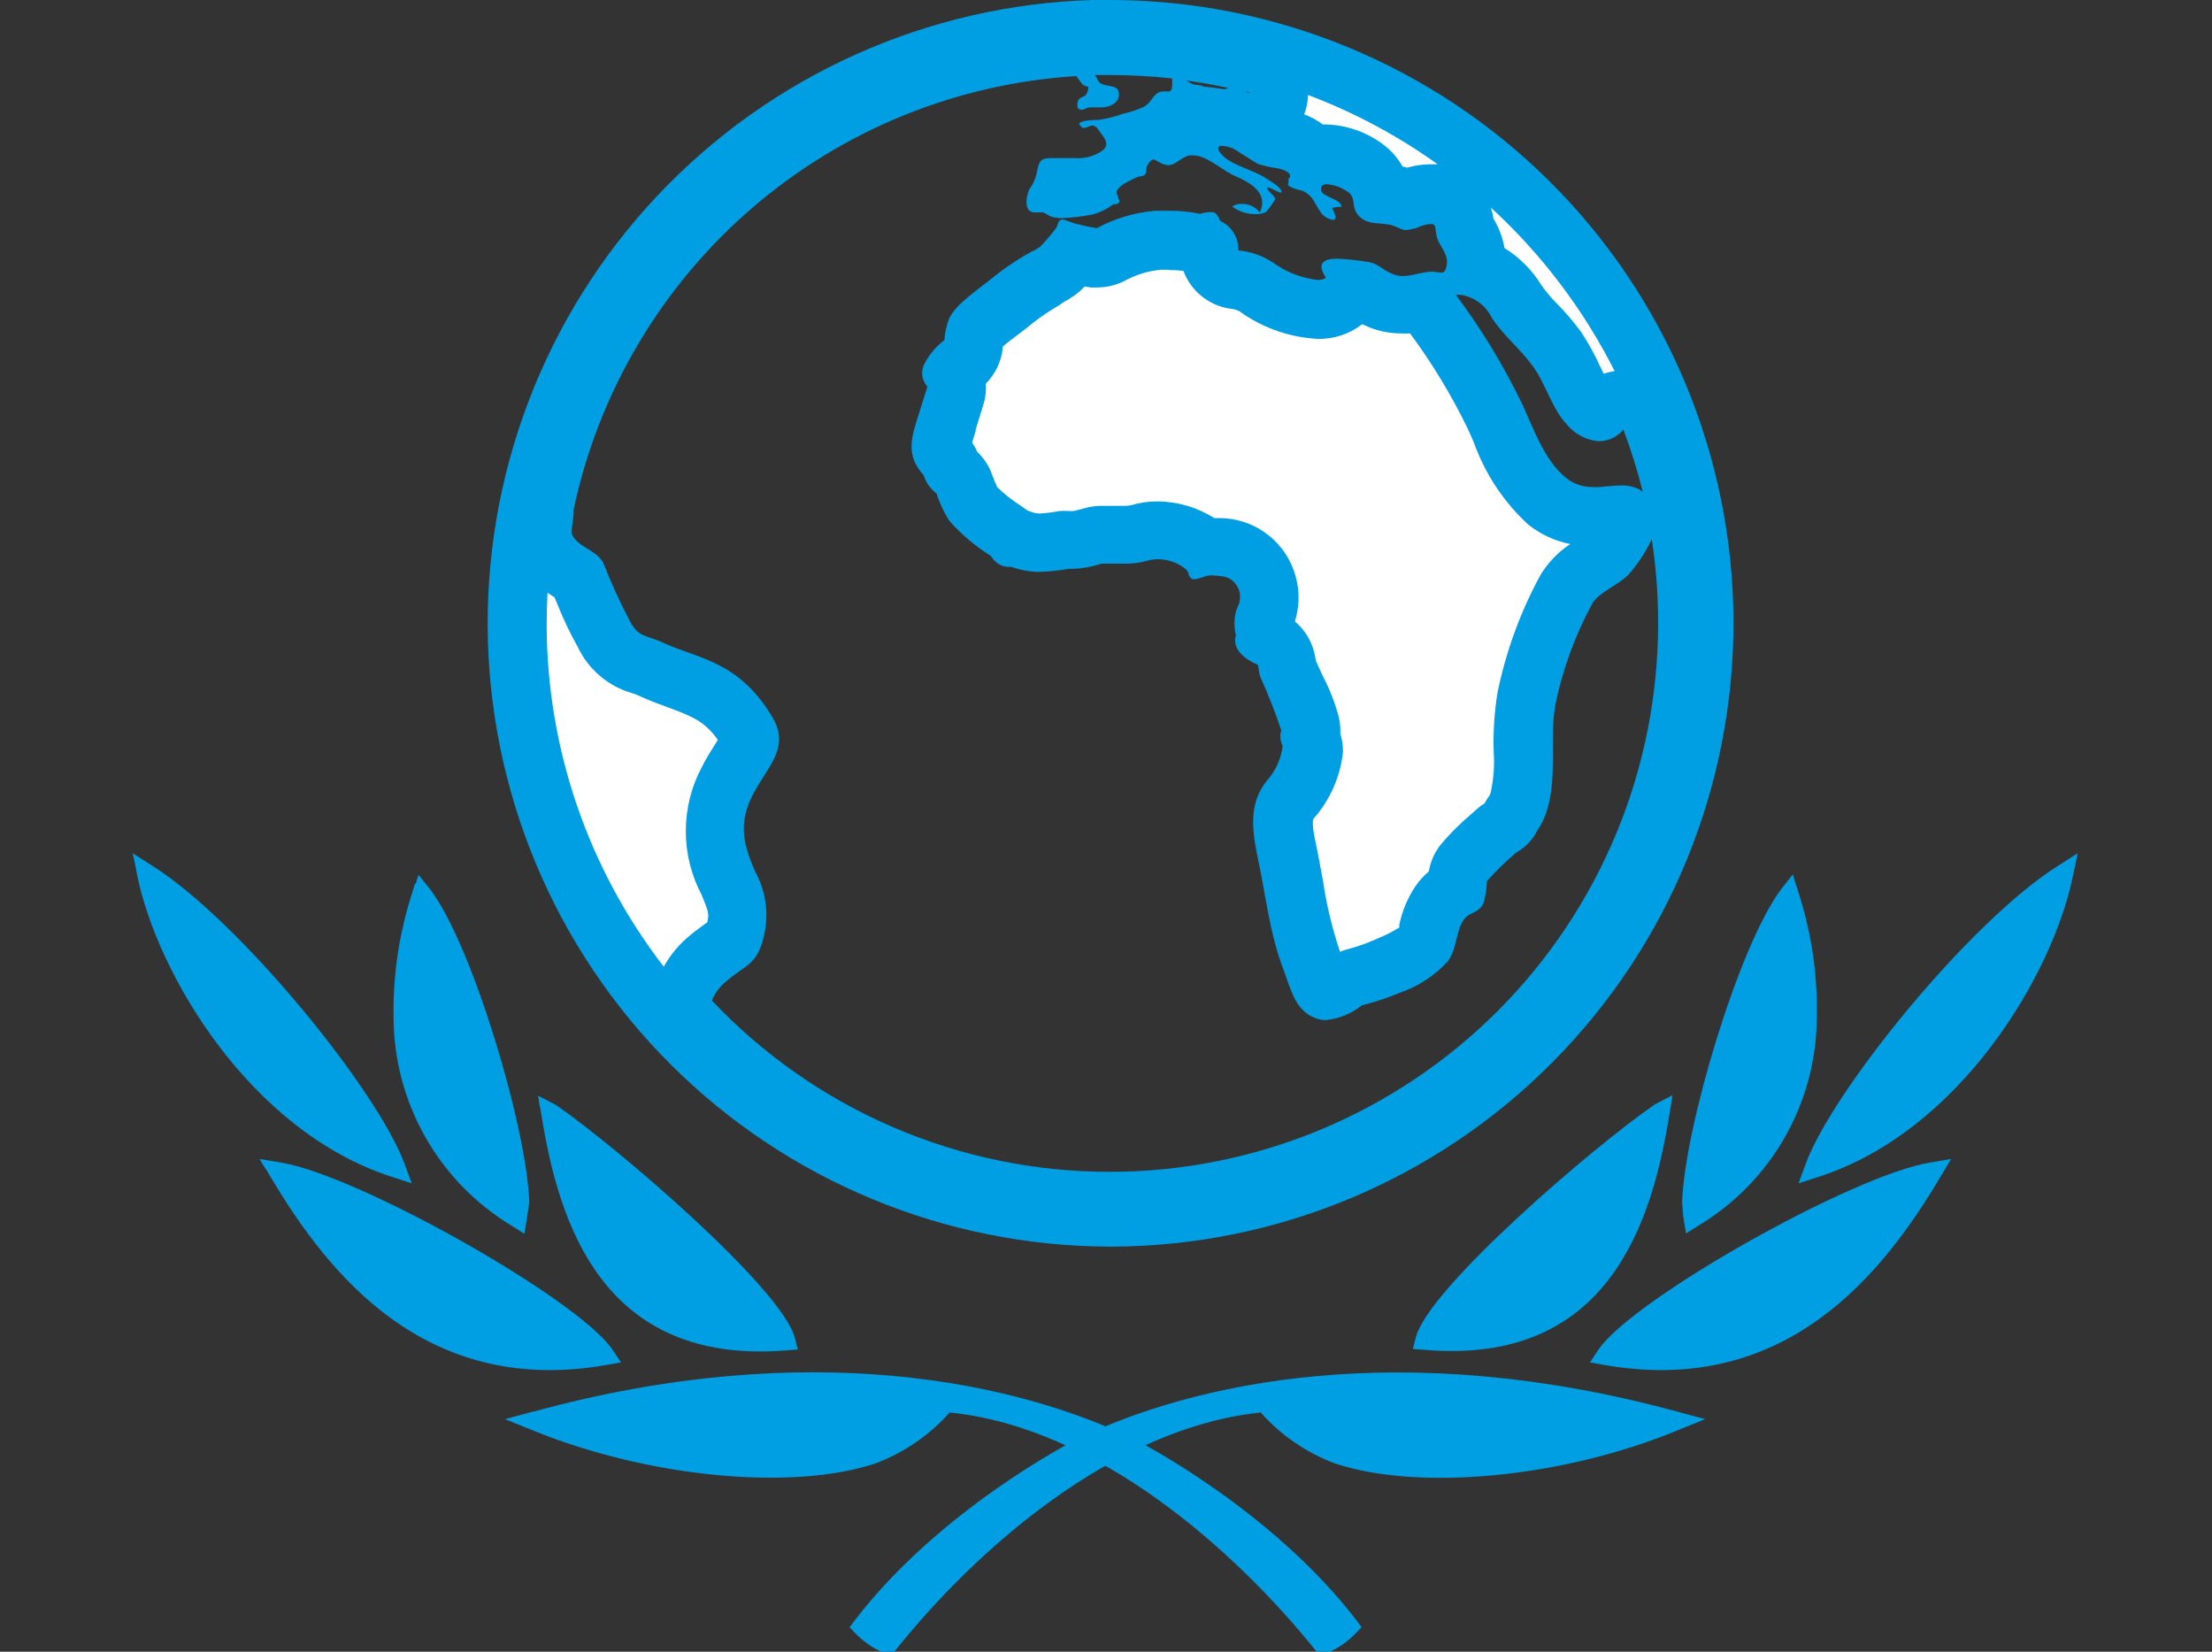
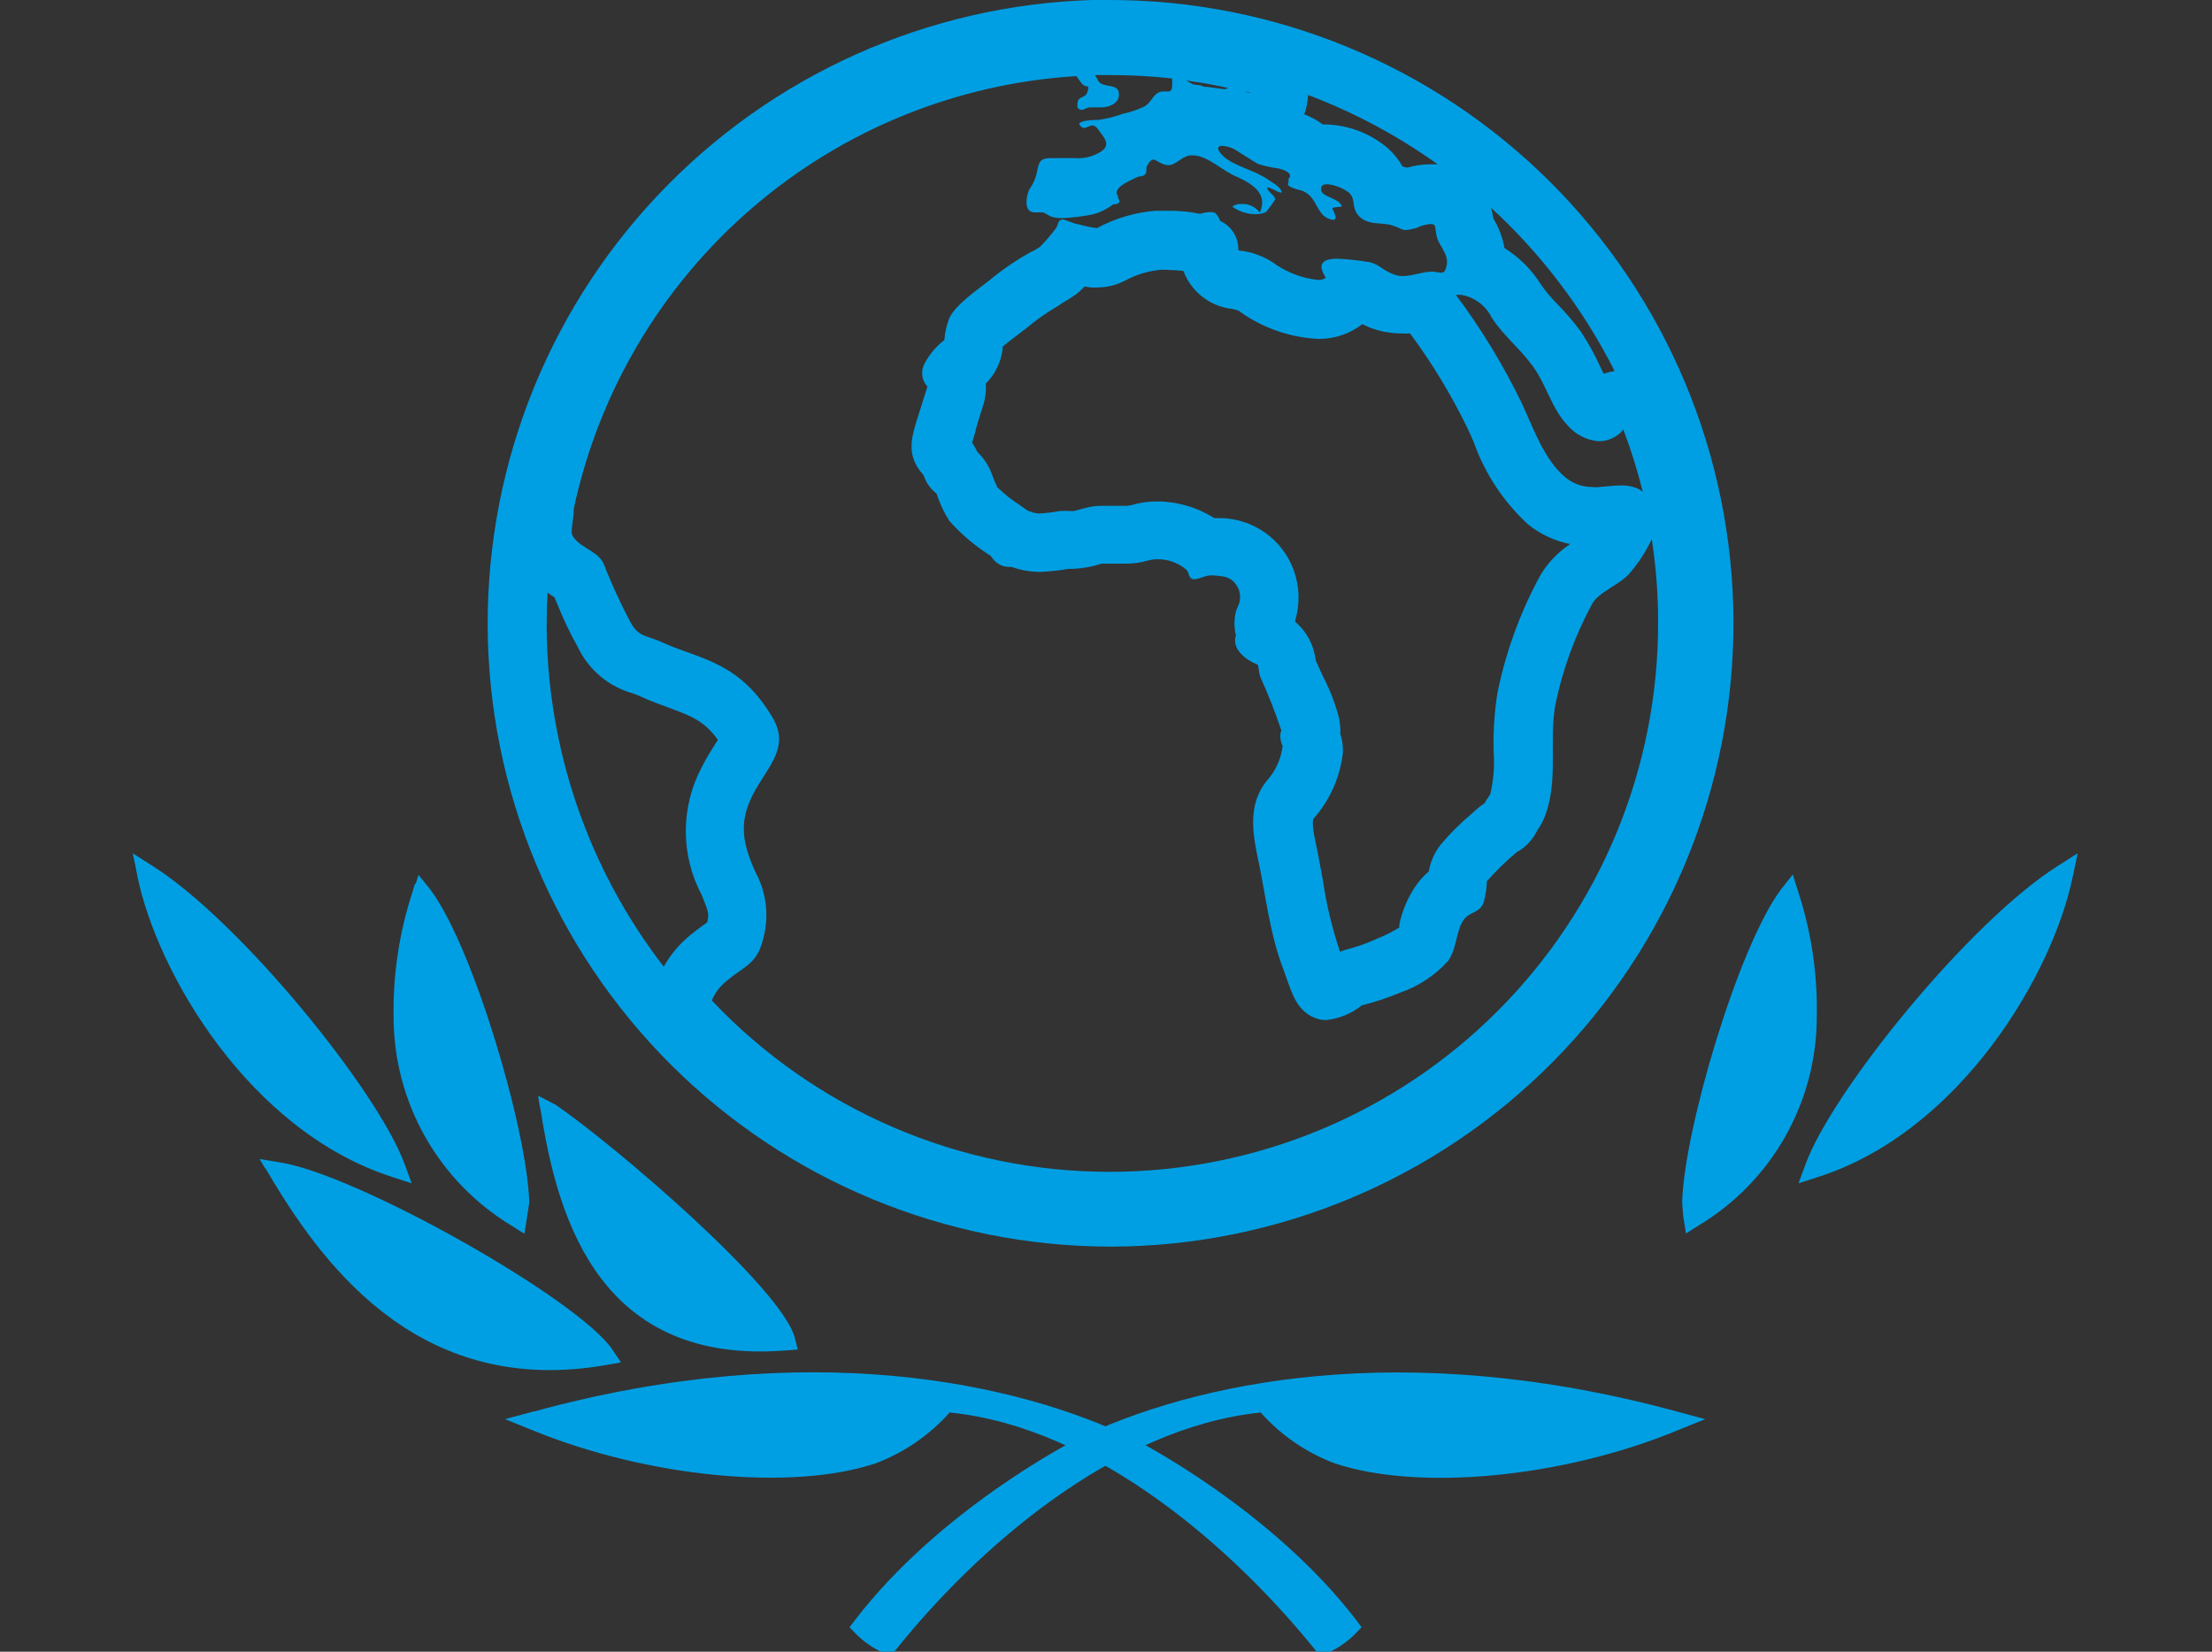
<svg xmlns="http://www.w3.org/2000/svg" width="150" height="112" viewBox="0 0 150 112" fill="none">
  <rect x="0" y="0" width="150" height="112" fill="#333333" stroke="none" />
  <g clip-path="url(#clip0)">
-     <path d="M75.27 82.53C64.628 82.507 54.426 78.281 46.884 70.773C39.342 63.265 35.071 53.082 35 42.44C34.964 37.152 35.977 31.91 37.98 27.017C39.983 22.123 42.937 17.675 46.67 13.93C50.383 10.161 54.806 7.165 59.685 5.118C64.563 3.07 69.799 2.01 75.09 2H75.28C85.924 2.024 96.127 6.25 103.669 13.761C111.211 21.271 115.481 31.456 115.55 42.1C115.59 47.39 114.58 52.636 112.578 57.533C110.577 62.43 107.624 66.882 103.89 70.63C100.172 74.396 95.744 77.387 90.862 79.43C85.981 81.473 80.742 82.526 75.45 82.53H75.27ZM40.89 42.93C41.126 43.462 41.479 43.934 41.922 44.311C42.365 44.688 42.887 44.961 43.45 45.11C43.707 45.191 43.958 45.291 44.2 45.41C44.81 45.68 45.37 45.89 45.93 46.1C47.79 46.78 49.26 47.32 50.66 49.67C50.91 50.09 50.94 50.23 50.09 51.56C49.84 51.97 49.54 52.44 49.29 52.95C47.85 55.69 48.49 57.95 49.39 59.95C49.669 60.416 49.853 60.932 49.931 61.47C50.008 62.007 49.977 62.555 49.84 63.08C49.69 63.73 49.68 63.74 49.02 64.2C48.71 64.42 48.37 64.66 48.02 64.99C47.33 65.54 46.79 66.256 46.45 67.07C46.301 67.428 46.259 67.823 46.33 68.204C46.401 68.586 46.582 68.939 46.85 69.22C50.495 73.099 54.899 76.187 59.788 78.292C64.677 80.398 69.947 81.476 75.27 81.46C85.659 81.449 95.619 77.319 102.966 69.973C110.313 62.628 114.447 52.669 114.46 42.28C114.462 40.272 114.311 38.266 114.01 36.28C113.958 35.938 113.818 35.616 113.604 35.344C113.39 35.072 113.11 34.861 112.79 34.73C113.032 34.488 113.207 34.188 113.3 33.859C113.393 33.53 113.4 33.182 113.32 32.85C112.934 31.342 112.456 29.86 111.89 28.41C111.765 28.079 111.555 27.788 111.281 27.565C111.007 27.341 110.679 27.195 110.33 27.14H110.02C109.718 27.14 109.42 27.208 109.148 27.34C108.876 27.471 108.637 27.663 108.45 27.9H108.37C108.095 27.801 107.853 27.628 107.67 27.4C107.255 26.864 106.918 26.271 106.67 25.64C106.363 24.946 106.001 24.277 105.59 23.64C105.123 23.005 104.611 22.404 104.06 21.84C103.598 21.389 103.183 20.894 102.82 20.36C102.201 19.283 101.214 18.466 100.04 18.06C100.115 17.239 99.907 16.416 99.45 15.73C99.401 15.667 99.357 15.6 99.32 15.53C99.32 15.47 99.32 15.42 99.32 15.37C99.316 15.069 99.252 14.771 99.133 14.495C99.014 14.219 98.841 13.969 98.624 13.759C98.407 13.55 98.151 13.386 97.871 13.276C97.59 13.166 97.291 13.113 96.99 13.12C96.617 13.122 96.246 13.18 95.89 13.29C95.706 13.332 95.525 13.389 95.35 13.46L95.08 13.36C94.635 13.207 94.17 13.119 93.7 13.1H93.62C93.513 12.499 93.215 11.948 92.77 11.53C91.972 10.872 90.983 10.489 89.95 10.44C89.64 10.441 89.332 10.495 89.04 10.6C88.509 9.931 87.737 9.497 86.89 9.39C86.68 9.33 86.46 9.29 86.25 9.25H86.05C85.78 9.1 85.51 8.92 85.23 8.75L84.67 8.4L84.56 8.33C84.723 8.345 84.887 8.345 85.05 8.33C85.49 8.238 85.886 8.001 86.175 7.656C86.463 7.311 86.627 6.879 86.64 6.43C86.655 5.977 86.516 5.533 86.245 5.169C85.974 4.806 85.588 4.545 85.15 4.43L84.82 4.35C84.654 4.302 84.482 4.279 84.31 4.28H84.16C83.98 4.173 83.784 4.096 83.58 4.05C82.58 3.84 81.58 3.66 80.58 3.52H80.3H80.08C79.922 3.463 79.757 3.426 79.59 3.41C78.139 3.243 76.68 3.16 75.22 3.16H74.39H74.08C73.868 3.169 73.659 3.209 73.46 3.28C73.293 3.237 73.122 3.214 72.95 3.21H72.89C64.338 3.745 56.196 7.065 49.708 12.663C43.22 18.261 38.743 25.828 36.96 34.21C36.935 34.396 36.935 34.584 36.96 34.77C36.951 34.907 36.935 35.044 36.91 35.18C36.8 35.724 36.8 36.285 36.91 36.83C36.948 36.975 37.002 37.116 37.07 37.25C37.481 37.994 38.099 38.602 38.85 39C38.983 39.074 39.109 39.158 39.23 39.25C39.41 39.64 39.56 40 39.7 40.34C40.035 41.23 40.433 42.096 40.89 42.93ZM89.89 67.22H89.81C89.502 66.82 89.281 66.36 89.16 65.87C89.08 65.66 89.01 65.46 88.93 65.26C88.359 63.588 87.941 61.868 87.68 60.12C87.53 59.24 87.37 58.37 87.18 57.49C86.82 55.86 86.89 54.95 87.44 54.27C88.288 53.302 88.822 52.099 88.97 50.82C88.99 50.528 88.949 50.235 88.85 49.96C88.905 49.693 88.905 49.417 88.85 49.15C88.62 48.314 88.297 47.506 87.89 46.74C87.67 46.29 87.45 45.82 87.26 45.33V45.18C87.239 45.005 87.209 44.832 87.17 44.66C87.093 44.357 86.947 44.076 86.742 43.84C86.537 43.603 86.279 43.419 85.99 43.3C85.903 43.268 85.819 43.228 85.74 43.18C85.745 43.123 85.745 43.067 85.74 43.01C85.74 42.87 85.74 42.72 85.74 42.56C85.733 42.443 85.733 42.327 85.74 42.21L85.89 41.85C85.9 41.744 85.9 41.636 85.89 41.53C86.124 40.815 86.124 40.045 85.89 39.33C85.644 38.657 85.193 38.079 84.601 37.675C84.009 37.272 83.306 37.063 82.59 37.08H82.24C82.063 37.069 81.886 37.069 81.71 37.08C80.806 36.351 79.681 35.953 78.52 35.95C78.114 35.95 77.71 36.008 77.32 36.12C76.971 36.215 76.611 36.259 76.25 36.25H75.56H74.79C74.612 36.25 74.434 36.27 74.26 36.31L73.76 36.43C73.47 36.532 73.167 36.59 72.86 36.6H72.51C72.41 36.59 72.31 36.59 72.21 36.6C71.655 36.702 71.094 36.765 70.53 36.79C70.078 36.785 69.63 36.696 69.21 36.53C69.049 36.473 68.88 36.439 68.71 36.43L68.58 36.29C68.49 36.202 68.393 36.121 68.29 36.05L68 35.85C67.212 35.365 66.501 34.765 65.89 34.07C65.741 33.829 65.624 33.571 65.54 33.3C65.46 33.09 65.39 32.89 65.3 32.69C65.171 32.374 64.96 32.098 64.69 31.89C64.587 31.823 64.512 31.719 64.48 31.6C64.399 31.34 64.262 31.102 64.08 30.9C63.68 30.44 63.62 30.37 64.2 28.55L64.45 27.76C64.54 27.45 64.64 27.15 64.73 26.85C64.815 26.599 64.848 26.333 64.829 26.069C64.811 25.805 64.739 25.547 64.62 25.31C64.805 25.064 65.024 24.845 65.27 24.66C65.668 24.335 65.926 23.87 65.99 23.36V23.19C66.005 22.952 66.048 22.717 66.12 22.49C66.613 21.931 67.178 21.441 67.8 21.03L68.33 20.63C69.091 19.991 69.907 19.422 70.77 18.93L71.07 18.8C71.284 18.679 71.491 18.545 71.69 18.4L71.85 18.27C72.211 17.966 72.546 17.631 72.85 17.27C73.283 17.387 73.725 17.474 74.17 17.53H74.41C74.731 17.528 75.046 17.449 75.33 17.3C76.325 16.744 77.425 16.404 78.56 16.3H79.25C79.831 16.292 80.41 16.346 80.98 16.46C81.121 16.491 81.265 16.508 81.41 16.51H81.47C81.58 16.599 81.697 16.679 81.82 16.75C81.894 16.785 81.962 16.832 82.02 16.89C82 17.373 82.157 17.848 82.46 18.225C82.764 18.602 83.194 18.856 83.67 18.94C84.267 18.981 84.841 19.185 85.33 19.53C86.513 20.352 87.894 20.843 89.33 20.95C89.987 20.97 90.63 20.761 91.15 20.36C91.393 20.155 91.587 19.899 91.72 19.61L92.4 19.71L92.56 19.82C92.871 20.039 93.207 20.22 93.56 20.36C94.013 20.535 94.495 20.623 94.98 20.62C95.479 20.609 95.976 20.542 96.46 20.42H96.63C96.689 20.71 96.812 20.983 96.99 21.22C98.631 23.412 100.057 25.756 101.25 28.22C101.403 28.54 101.553 28.873 101.7 29.22C102.366 31.039 103.461 32.672 104.89 33.98C105.781 34.696 106.897 35.071 108.04 35.04C108.421 35.037 108.801 35.013 109.18 34.97C109.43 34.97 109.68 34.92 109.92 34.92C110.019 34.907 110.12 34.907 110.22 34.92C110.349 35.007 110.486 35.081 110.63 35.14C110.488 35.29 110.367 35.458 110.27 35.64L110.18 35.83L110.09 35.98C109.796 36.549 109.433 37.08 109.01 37.56C108.783 37.741 108.542 37.905 108.29 38.05C107.483 38.495 106.797 39.13 106.29 39.9C105.028 42.209 104.118 44.693 103.59 47.27C103.397 48.456 103.32 49.659 103.36 50.86C103.437 52.023 103.329 53.191 103.04 54.32C102.954 54.61 102.815 54.881 102.63 55.12C102.567 55.21 102.511 55.303 102.46 55.4C102.415 55.495 102.361 55.585 102.3 55.67C102.165 55.828 102.002 55.96 101.82 56.06C101.72 56.121 101.626 56.191 101.54 56.27L101.15 56.62C100.473 57.202 99.848 57.841 99.28 58.53C99.062 58.798 98.917 59.119 98.86 59.46C98.822 59.688 98.798 59.919 98.79 60.15C98.79 60.15 98.79 60.22 98.79 60.26C98.331 60.494 97.936 60.838 97.64 61.26C97.239 61.865 96.966 62.545 96.84 63.26C96.789 63.551 96.698 63.834 96.57 64.1C95.861 64.746 95.022 65.234 94.11 65.53C93.361 65.87 92.585 66.148 91.79 66.36C91.581 66.419 91.382 66.51 91.2 66.63C90.34 67.19 89.98 67.22 89.89 67.22ZM72.04 12.71H72.36H72.03H72.04ZM79.04 8.97L78.65 8.84C78.929 8.659 79.181 8.44 79.4 8.19C79.82 8.144 80.218 7.981 80.55 7.72H80.8C81.065 7.821 81.346 7.871 81.63 7.87H81.82H82.17C81.793 7.96 81.448 8.15 81.17 8.42H80.76C80.535 8.418 80.31 8.442 80.09 8.49C79.714 8.585 79.358 8.748 79.04 8.97Z" fill="white" />
    <path d="M88.7 6.44C91.822 7.617 94.778 9.197 97.49 11.14H96.99C96.459 11.144 95.93 11.221 95.42 11.37L95.11 11.29C94.848 10.824 94.51 10.405 94.11 10.05C92.946 9.057 91.479 8.489 89.95 8.44H89.7C89.316 8.15 88.891 7.918 88.44 7.75C88.598 7.335 88.686 6.895 88.7 6.45V6.44ZM101.05 14.03C104.514 17.199 107.374 20.97 109.49 25.16C109.239 25.2 108.991 25.261 108.75 25.34C108.66 25.171 108.57 24.98 108.48 24.791C108.131 24.023 107.723 23.285 107.26 22.581L107.19 22.471C106.681 21.784 106.123 21.136 105.52 20.53C105.154 20.159 104.819 19.758 104.52 19.331C103.892 18.311 103.037 17.452 102.02 16.82C101.897 16.113 101.643 15.434 101.27 14.82C101.227 14.539 101.16 14.261 101.07 13.991L101.05 14.03ZM79.25 18.311C79.584 18.309 79.918 18.329 80.25 18.37C80.496 19.031 80.913 19.615 81.457 20.062C82.001 20.51 82.654 20.806 83.35 20.921C83.592 20.938 83.829 20.998 84.05 21.101L84.19 21.21C85.721 22.273 87.519 22.886 89.38 22.98C90.465 23 91.523 22.647 92.38 21.98L92.86 22.201C93.558 22.473 94.301 22.612 95.05 22.61C95.24 22.621 95.43 22.621 95.62 22.61C97.118 24.631 98.423 26.787 99.52 29.05C99.66 29.351 99.8 29.66 99.94 29.991C100.692 32.105 101.944 34.005 103.59 35.531C104.426 36.216 105.419 36.683 106.48 36.891C105.671 37.427 104.988 38.133 104.48 38.961C103.11 41.466 102.122 44.163 101.55 46.961C101.336 48.282 101.249 49.622 101.29 50.961C101.357 51.916 101.283 52.876 101.07 53.81C101.039 53.894 100.995 53.971 100.94 54.041C100.838 54.176 100.748 54.32 100.67 54.471C100.477 54.589 100.296 54.727 100.13 54.88L99.76 55.211C99.011 55.839 98.319 56.532 97.69 57.281C97.276 57.807 97.001 58.43 96.89 59.09C96.547 59.383 96.245 59.719 95.99 60.09C95.456 60.88 95.082 61.767 94.89 62.7C94.894 62.764 94.894 62.827 94.89 62.891C94.411 63.19 93.906 63.444 93.38 63.651L93.23 63.721C92.603 63.997 91.954 64.221 91.29 64.391C91.147 64.431 91.007 64.482 90.87 64.54C90.344 62.985 89.959 61.385 89.72 59.761C89.56 58.891 89.4 57.99 89.2 57.06C88.91 55.74 89.07 55.52 89.07 55.52C90.19 54.254 90.889 52.671 91.07 50.99C91.076 50.574 91.015 50.158 90.89 49.761C90.906 49.384 90.873 49.008 90.79 48.641C90.538 47.683 90.179 46.758 89.72 45.88C89.55 45.511 89.38 45.151 89.23 44.8C89.198 44.585 89.155 44.371 89.1 44.16C88.888 43.381 88.446 42.684 87.83 42.16C87.835 42.131 87.835 42.1 87.83 42.071C88.166 40.946 88.128 39.742 87.72 38.641C87.342 37.617 86.661 36.732 85.768 36.105C84.874 35.478 83.811 35.138 82.72 35.13H82.56H82.34C81.184 34.4 79.847 34.008 78.48 34.001C77.888 33.997 77.298 34.081 76.73 34.251C76.56 34.291 76.385 34.308 76.21 34.3H75.59H74.66C74.353 34.302 74.048 34.339 73.75 34.41L73.21 34.55L72.82 34.651H72.47C72.267 34.636 72.063 34.636 71.86 34.651C71.408 34.737 70.95 34.794 70.49 34.821C70.27 34.813 70.053 34.765 69.85 34.681L69.68 34.62L69.44 34.45L69.17 34.261C68.605 33.9 68.078 33.481 67.6 33.011C67.6 32.92 67.51 32.781 67.46 32.67C67.41 32.56 67.29 32.2 67.19 31.971C66.981 31.472 66.671 31.023 66.28 30.651C66.18 30.427 66.059 30.212 65.92 30.011C65.99 29.77 66.08 29.48 66.16 29.23V29.151C66.23 28.901 66.31 28.66 66.38 28.41L66.65 27.55C66.817 27.055 66.885 26.532 66.85 26.011C67.478 25.382 67.879 24.562 67.99 23.68V23.511C68.27 23.261 68.71 22.93 68.99 22.721L69.57 22.28C70.196 21.749 70.865 21.271 71.57 20.851C71.74 20.755 71.904 20.648 72.06 20.53C72.347 20.374 72.624 20.201 72.89 20.011C73.004 19.929 73.114 19.843 73.22 19.75L73.55 19.43L73.96 19.491C74.117 19.501 74.273 19.501 74.43 19.491C75.07 19.487 75.701 19.333 76.27 19.041C77.03 18.625 77.867 18.369 78.73 18.291H79.27L79.25 18.311ZM37.08 40.151C37.27 40.291 37.45 40.41 37.6 40.501L37.81 41.001C38.203 41.986 38.66 42.945 39.18 43.87C39.538 44.628 40.055 45.301 40.695 45.843C41.335 46.384 42.083 46.782 42.89 47.011C43.058 47.061 43.222 47.124 43.38 47.2L43.51 47.261C44.15 47.55 44.76 47.77 45.31 47.971C46.84 48.541 47.76 48.87 48.68 50.17L48.47 50.501C48.2 50.941 47.88 51.431 47.59 52.02C46.878 53.356 46.506 54.847 46.506 56.361C46.506 57.874 46.878 59.365 47.59 60.7C48.07 61.891 48.09 61.961 47.96 62.541C47.67 62.751 47.27 63.031 46.81 63.41C46.079 64.002 45.468 64.729 45.01 65.55C39.894 58.926 37.104 50.8 37.07 42.431C37.07 41.67 37.09 40.91 37.13 40.151H37.08ZM75.35 -0.02H75.16C63.947 0.033 53.215 4.537 45.322 12.501C37.429 20.465 33.022 31.238 33.07 42.45C33.12 53.616 37.586 64.308 45.493 72.192C53.399 80.077 64.104 84.512 75.27 84.531H75.46C86.667 84.478 97.395 79.978 105.287 72.02C113.179 64.063 117.59 53.298 117.55 42.09C117.5 30.912 113.024 20.208 105.103 12.32C97.182 4.433 86.459 0.003 75.28 0L75.35 -0.02ZM74.71 7.28C75.25 7.28 76.04 6.95 75.85 6.2C75.71 5.66 74.68 5.97 74.45 5.44C74.391 5.32 74.324 5.203 74.25 5.09H75.34C76.727 5.091 78.112 5.168 79.49 5.32C79.49 5.44 79.49 5.56 79.49 5.7C79.49 6.13 79.39 6.2 79.22 6.2H78.91C78.8 6.197 78.691 6.217 78.59 6.26C78.14 6.47 78.06 7 77.53 7.26C77.08 7.461 76.611 7.616 76.13 7.72C75.599 7.915 75.05 8.052 74.49 8.13C74.37 8.13 72.56 8.13 73.43 8.67C73.466 8.681 73.504 8.681 73.54 8.67C73.7 8.67 73.89 8.51 74.07 8.51H74.12C74.41 8.59 74.49 8.83 74.66 9.04C75.11 9.61 75.2 9.98 74.54 10.351C74.043 10.635 73.471 10.764 72.9 10.72C72.46 10.72 72.02 10.72 71.6 10.72H71.34C70.64 10.72 70.48 10.841 70.34 11.54C70.27 12.004 70.088 12.443 69.81 12.82C69.65 13.15 69.45 13.96 69.81 14.29C69.912 14.37 70.041 14.409 70.17 14.4C70.32 14.4 70.47 14.4 70.61 14.4H70.71C70.96 14.48 71.08 14.611 71.29 14.691C71.537 14.763 71.793 14.797 72.05 14.79C72.722 14.759 73.39 14.679 74.05 14.55C74.553 14.425 75.025 14.201 75.44 13.89C75.56 13.8 75.81 13.89 75.89 13.72C75.97 13.55 75.81 13.521 75.81 13.351C75.81 13.181 75.6 13.15 75.81 12.82C76.02 12.491 76.81 12.161 77.07 12.03C77.33 11.9 77.48 12.03 77.69 11.78C77.77 11.7 77.69 11.331 77.81 11.21C77.96 10.921 78.1 10.82 78.24 10.82C78.38 10.82 78.79 11.2 79.24 11.2C79.73 11.2 80.14 10.62 80.67 10.54C80.76 10.531 80.85 10.531 80.94 10.54C81.87 10.54 82.94 11.62 83.88 11.991C84.99 12.48 86 13.191 85.43 14.411C85.285 14.218 85.096 14.065 84.878 13.964C84.66 13.863 84.42 13.817 84.18 13.831C83.958 13.815 83.739 13.878 83.56 14.011C84.021 14.347 84.579 14.526 85.15 14.521C85.395 14.528 85.639 14.477 85.86 14.37C86.082 14.104 86.285 13.824 86.47 13.53C86.47 13.241 85.93 13.001 85.93 12.71C86.2 12.71 86.64 13.05 86.83 13.05C86.842 13.057 86.856 13.061 86.87 13.061C86.884 13.061 86.898 13.057 86.91 13.05C86.91 12.72 86.3 12.39 86.01 12.191C85.1 11.53 83.62 11.271 82.89 10.53C82.45 10.05 82.57 9.89 82.89 9.89C83.176 9.91 83.455 9.988 83.71 10.12C84.24 10.441 84.78 10.81 85.31 11.12C85.704 11.237 86.105 11.331 86.51 11.4C86.71 11.4 87.33 11.57 87.45 11.81C87.57 12.05 87.33 12.101 87.37 12.181C87.46 12.511 87.13 12.47 87.58 12.71C87.806 12.803 88.04 12.874 88.28 12.921C89.14 13.28 89.15 13.921 89.68 14.55C89.868 14.738 90.109 14.864 90.37 14.911C90.402 14.912 90.434 14.907 90.463 14.895C90.493 14.883 90.519 14.864 90.54 14.841C90.67 14.71 90.38 14.261 90.34 14.101C90.553 14.048 90.771 14.018 90.99 14.011C90.87 13.4 89.43 13.361 89.59 12.751C89.59 12.56 89.79 12.491 90 12.491C90.538 12.541 91.051 12.742 91.48 13.07C91.94 13.48 91.65 14.011 92.06 14.54C92.68 15.361 93.79 15.03 94.49 15.31C94.92 15.45 95.05 15.601 95.33 15.601C95.493 15.592 95.655 15.562 95.81 15.511C96.05 15.511 96.21 15.351 96.46 15.3C96.647 15.237 96.843 15.2 97.04 15.191C97.44 15.191 97.29 15.56 97.45 16.12C97.61 16.68 98.23 17.221 98.11 17.96C98.03 18.39 97.91 18.491 97.73 18.491C97.55 18.491 97.38 18.421 97.1 18.421C96.46 18.421 95.77 18.721 95.1 18.721C94.833 18.713 94.57 18.648 94.33 18.53C93.72 18.28 93.42 17.831 92.69 17.75C92.028 17.642 91.36 17.572 90.69 17.541C89.84 17.541 89.22 17.791 89.91 18.831C89.747 18.945 89.549 18.998 89.35 18.98C88.361 18.87 87.412 18.527 86.58 17.98C85.818 17.414 84.915 17.068 83.97 16.98C83.989 16.562 83.882 16.148 83.662 15.791C83.443 15.435 83.122 15.152 82.74 14.98C82.675 14.782 82.565 14.601 82.42 14.45C82.314 14.4 82.197 14.377 82.08 14.38C81.842 14.388 81.607 14.428 81.38 14.501C80.669 14.354 79.945 14.283 79.22 14.29C78.907 14.29 78.627 14.29 78.38 14.29C76.979 14.4 75.616 14.802 74.38 15.47C73.948 15.41 73.52 15.32 73.1 15.2C72.87 15.2 72.24 14.88 72.03 14.88C71.7 14.96 71.78 15.21 71.62 15.46C71.284 15.913 70.917 16.34 70.52 16.741L70.09 17.011C70.023 17.027 69.959 17.054 69.9 17.09C68.907 17.643 67.966 18.286 67.09 19.011C66.29 19.651 64.82 20.631 64.37 21.581C64.185 22.054 64.074 22.553 64.04 23.061C63.5 23.472 63.053 23.993 62.73 24.59C62.578 24.843 62.511 25.138 62.54 25.432C62.568 25.726 62.691 26.002 62.89 26.221C62.71 26.761 62.55 27.311 62.37 27.87C61.8 29.66 61.37 30.82 62.63 32.221C62.789 32.717 63.096 33.153 63.51 33.471C63.717 34.118 64.006 34.736 64.37 35.31C65.184 36.231 66.127 37.029 67.17 37.681C67.204 37.729 67.241 37.776 67.28 37.821C67.399 38.001 67.558 38.151 67.746 38.259C67.934 38.367 68.144 38.429 68.36 38.441H68.59C69.197 38.657 69.835 38.772 70.48 38.781C71.151 38.757 71.819 38.687 72.48 38.571H72.83C73.466 38.537 74.095 38.419 74.7 38.221H75.02H76.22C76.771 38.231 77.32 38.161 77.85 38.011C78.058 37.951 78.273 37.921 78.49 37.92C79.176 37.915 79.843 38.144 80.38 38.571C80.68 38.77 80.52 39.111 80.87 39.27C80.922 39.285 80.978 39.285 81.03 39.27C81.33 39.27 81.73 39.011 82.17 39.011C82.91 39.081 83.59 39.011 84.02 40.011C84.117 40.313 84.117 40.638 84.02 40.941C83.95 41.111 83.87 41.281 83.81 41.461C83.681 41.993 83.681 42.548 83.81 43.081C83.52 43.961 84.37 44.7 85.3 45.081C85.36 45.3 85.37 45.651 85.46 45.891C85.999 47.078 86.477 48.293 86.89 49.531C86.843 49.655 86.819 49.787 86.82 49.92C86.822 50.15 86.877 50.376 86.98 50.581C86.871 51.467 86.491 52.299 85.89 52.961C84.72 54.42 84.89 56.151 85.23 57.87C85.83 60.59 86.07 63.291 87.08 65.871C87.49 66.971 87.76 68.141 88.69 68.77L88.78 68.831C88.959 68.939 89.151 69.026 89.35 69.091C89.536 69.141 89.727 69.168 89.92 69.171C90.809 69.077 91.652 68.73 92.35 68.171C93.217 67.955 94.066 67.675 94.89 67.331C96.16 66.901 97.3 66.154 98.2 65.16C98.82 64.26 98.73 63.09 99.26 62.37C99.62 61.831 100.34 61.92 100.61 61.2C100.741 60.728 100.815 60.241 100.83 59.751C101.449 59.053 102.118 58.402 102.83 57.8C103.218 57.592 103.558 57.306 103.83 56.961C103.987 56.77 104.122 56.562 104.23 56.34C104.52 55.925 104.743 55.466 104.89 54.98C105.65 52.581 105.03 50.13 105.49 47.691C105.986 45.332 106.821 43.059 107.97 40.941C108.41 40.151 109.8 39.651 110.45 38.941C110.985 38.331 111.445 37.659 111.82 36.941L112.01 36.56C112.3 38.44 112.444 40.339 112.44 42.24C112.444 47.125 111.486 51.963 109.62 56.477C107.754 60.991 105.017 65.094 101.565 68.55C98.113 72.006 94.014 74.749 89.503 76.621C84.991 78.493 80.155 79.458 75.27 79.46C70.215 79.466 65.213 78.438 60.57 76.439C55.927 74.441 51.741 71.515 48.27 67.841C48.486 67.323 48.831 66.869 49.27 66.52C50.58 65.41 51.35 65.41 51.79 63.52C52.157 62.034 51.954 60.464 51.22 59.12C50.32 57.12 50.1 55.7 51.08 53.831C52.06 51.961 53.6 50.691 52.38 48.641C50.16 44.901 47.51 44.7 45.09 43.641C43.76 42.99 43.32 43.321 42.65 42.001C41.993 40.74 41.406 39.445 40.89 38.12C40.34 37.251 39.24 37.12 38.79 36.261C38.69 35.861 38.94 35.09 38.9 34.541C40.591 26.591 44.84 19.415 50.997 14.109C57.153 8.803 64.878 5.66 72.99 5.16L73.32 5.62C73.69 6.07 73.91 5.62 73.75 6.21C73.59 6.8 72.98 6.35 73.07 7.3C73.103 7.344 73.146 7.379 73.194 7.405C73.242 7.431 73.295 7.447 73.35 7.45C73.49 7.45 73.63 7.33 73.86 7.28H74.06C74.24 7.28 74.43 7.28 74.64 7.28H74.71ZM81.71 5.88C81.626 5.885 81.543 5.856 81.48 5.8L80.9 5.72L80.43 5.46C81.43 5.59 82.35 5.76 83.3 5.97L83.04 6.05L81.87 5.89H81.7L81.71 5.88ZM84.71 6.28C84.619 6.28 84.531 6.248 84.46 6.19L84.79 6.28H84.71ZM108.08 33.02C107.395 33.051 106.723 32.831 106.19 32.401C104.7 31.191 103.98 29.011 103.19 27.331C101.94 24.751 100.447 22.296 98.73 20C98.863 19.986 98.997 19.986 99.13 20C99.563 20.08 99.971 20.26 100.322 20.526C100.672 20.791 100.956 21.136 101.15 21.53C101.96 22.78 103.04 23.59 103.95 24.84C104.86 26.09 105.22 27.71 106.3 28.84C106.836 29.466 107.598 29.855 108.42 29.921C108.965 29.916 109.489 29.709 109.89 29.34C109.959 29.272 110.022 29.199 110.08 29.12C110.604 30.503 111.045 31.915 111.4 33.35L111.14 33.17C110.75 32.986 110.321 32.9 109.89 32.92C109.28 32.92 108.64 33.041 108.01 33.041L108.08 33.02Z" fill="#009FE3" />
    <path d="M9.17 58.64L9.32 59.43C10.68 66.03 16.94 76.71 26.6 79.81L27.92 80.24L27.44 78.94C25.64 74 16.33 62.51 10.35 58.72L9 57.86L9.17 58.64Z" fill="#009FE3" />
    <path d="M28.14 59.92L27.95 60.55C27.068 63.268 26.642 66.113 26.69 68.97C26.694 71.816 27.433 74.613 28.834 77.09C30.236 79.567 32.253 81.641 34.69 83.11L35.56 83.66L35.75 82.48L35.89 81.53C35.75 76.58 32.06 64.13 29.18 60.32L28.38 59.32L28.19 59.94" fill="#009FE3" />
    <path d="M18 79.22L18.37 79.84C22.24 86.34 28.82 94.71 41.11 92.56L42.11 92.38L41.53 91.52C39.24 88.11 24.32 79.69 19.04 78.83L17.6 78.59L17.98 79.22H18Z" fill="#009FE3" />
    <path d="M36.18 95.71L34.25 96.23L36.1 96.98C43.92 100.18 53.72 101.13 59.4 99.22C61.319 98.491 63.033 97.311 64.4 95.78C74.4 96.78 83.76 105.13 89.22 111.92L89.52 112.25L89.94 112.12C90.69 111.798 91.37 111.333 91.94 110.75L92.33 110.34L91.99 109.88C86.29 102.44 77.37 97.82 76.99 97.63C68.99 93.72 54.8 90.63 36.22 95.71" fill="#009FE3" />
    <path d="M36.59 74.92L36.71 75.57C37.88 82.94 40.86 92.57 53.3 91.57L54.1 91.51L53.9 90.73C53.06 87.38 41.67 77.65 37.69 74.92L36.49 74.3L36.59 74.96" fill="#009FE3" />
    <path d="M140.89 57.86L139.54 58.72C133.54 62.51 124.24 74 122.44 78.94L121.96 80.24L123.29 79.81C132.95 76.71 139.21 66.03 140.56 59.43L140.73 58.64L140.89 57.86Z" fill="#009FE3" />
    <path d="M121.57 59.3L120.78 60.3C117.89 64.15 114.2 76.6 114.07 81.53C114.07 81.53 114.14 82.44 114.14 82.46L114.33 83.64L115.2 83.09C117.639 81.623 119.658 79.55 121.059 77.072C122.461 74.595 123.198 71.797 123.2 68.95C123.259 66.094 122.84 63.248 121.96 60.53L121.76 59.9L121.57 59.28" fill="#009FE3" />
-     <path d="M132.29 78.59L130.89 78.83C125.61 79.69 110.69 88.11 108.39 91.52L107.82 92.38L108.82 92.56C121.13 94.71 127.69 86.34 131.56 79.84L131.93 79.22L132.31 78.59H132.29Z" fill="#009FE3" />
    <path d="M72.96 97.63C72.57 97.82 63.65 102.44 57.96 109.88L57.61 110.34L58 110.75C58.571 111.332 59.251 111.797 60 112.12L60.42 112.25L60.71 111.92C66.12 105.13 75.49 96.81 85.49 95.78C86.853 97.314 88.569 98.495 90.49 99.22C96.16 101.13 105.96 100.22 113.78 96.98L115.63 96.23L113.7 95.71C95.12 90.66 80.96 93.71 72.93 97.63" fill="#009FE3" />
-     <path d="M113.42 74.26L112.23 74.88C108.23 77.61 96.85 87.34 96.01 90.69L95.81 91.47L96.6 91.53C109.04 92.6 112.03 82.94 113.21 75.53L113.32 74.88L113.42 74.22" fill="#009FE3" />
  </g>
  <defs>
    <clipPath id="clip0">
      <rect width="150" height="112" fill="white" />
    </clipPath>
  </defs>
</svg>